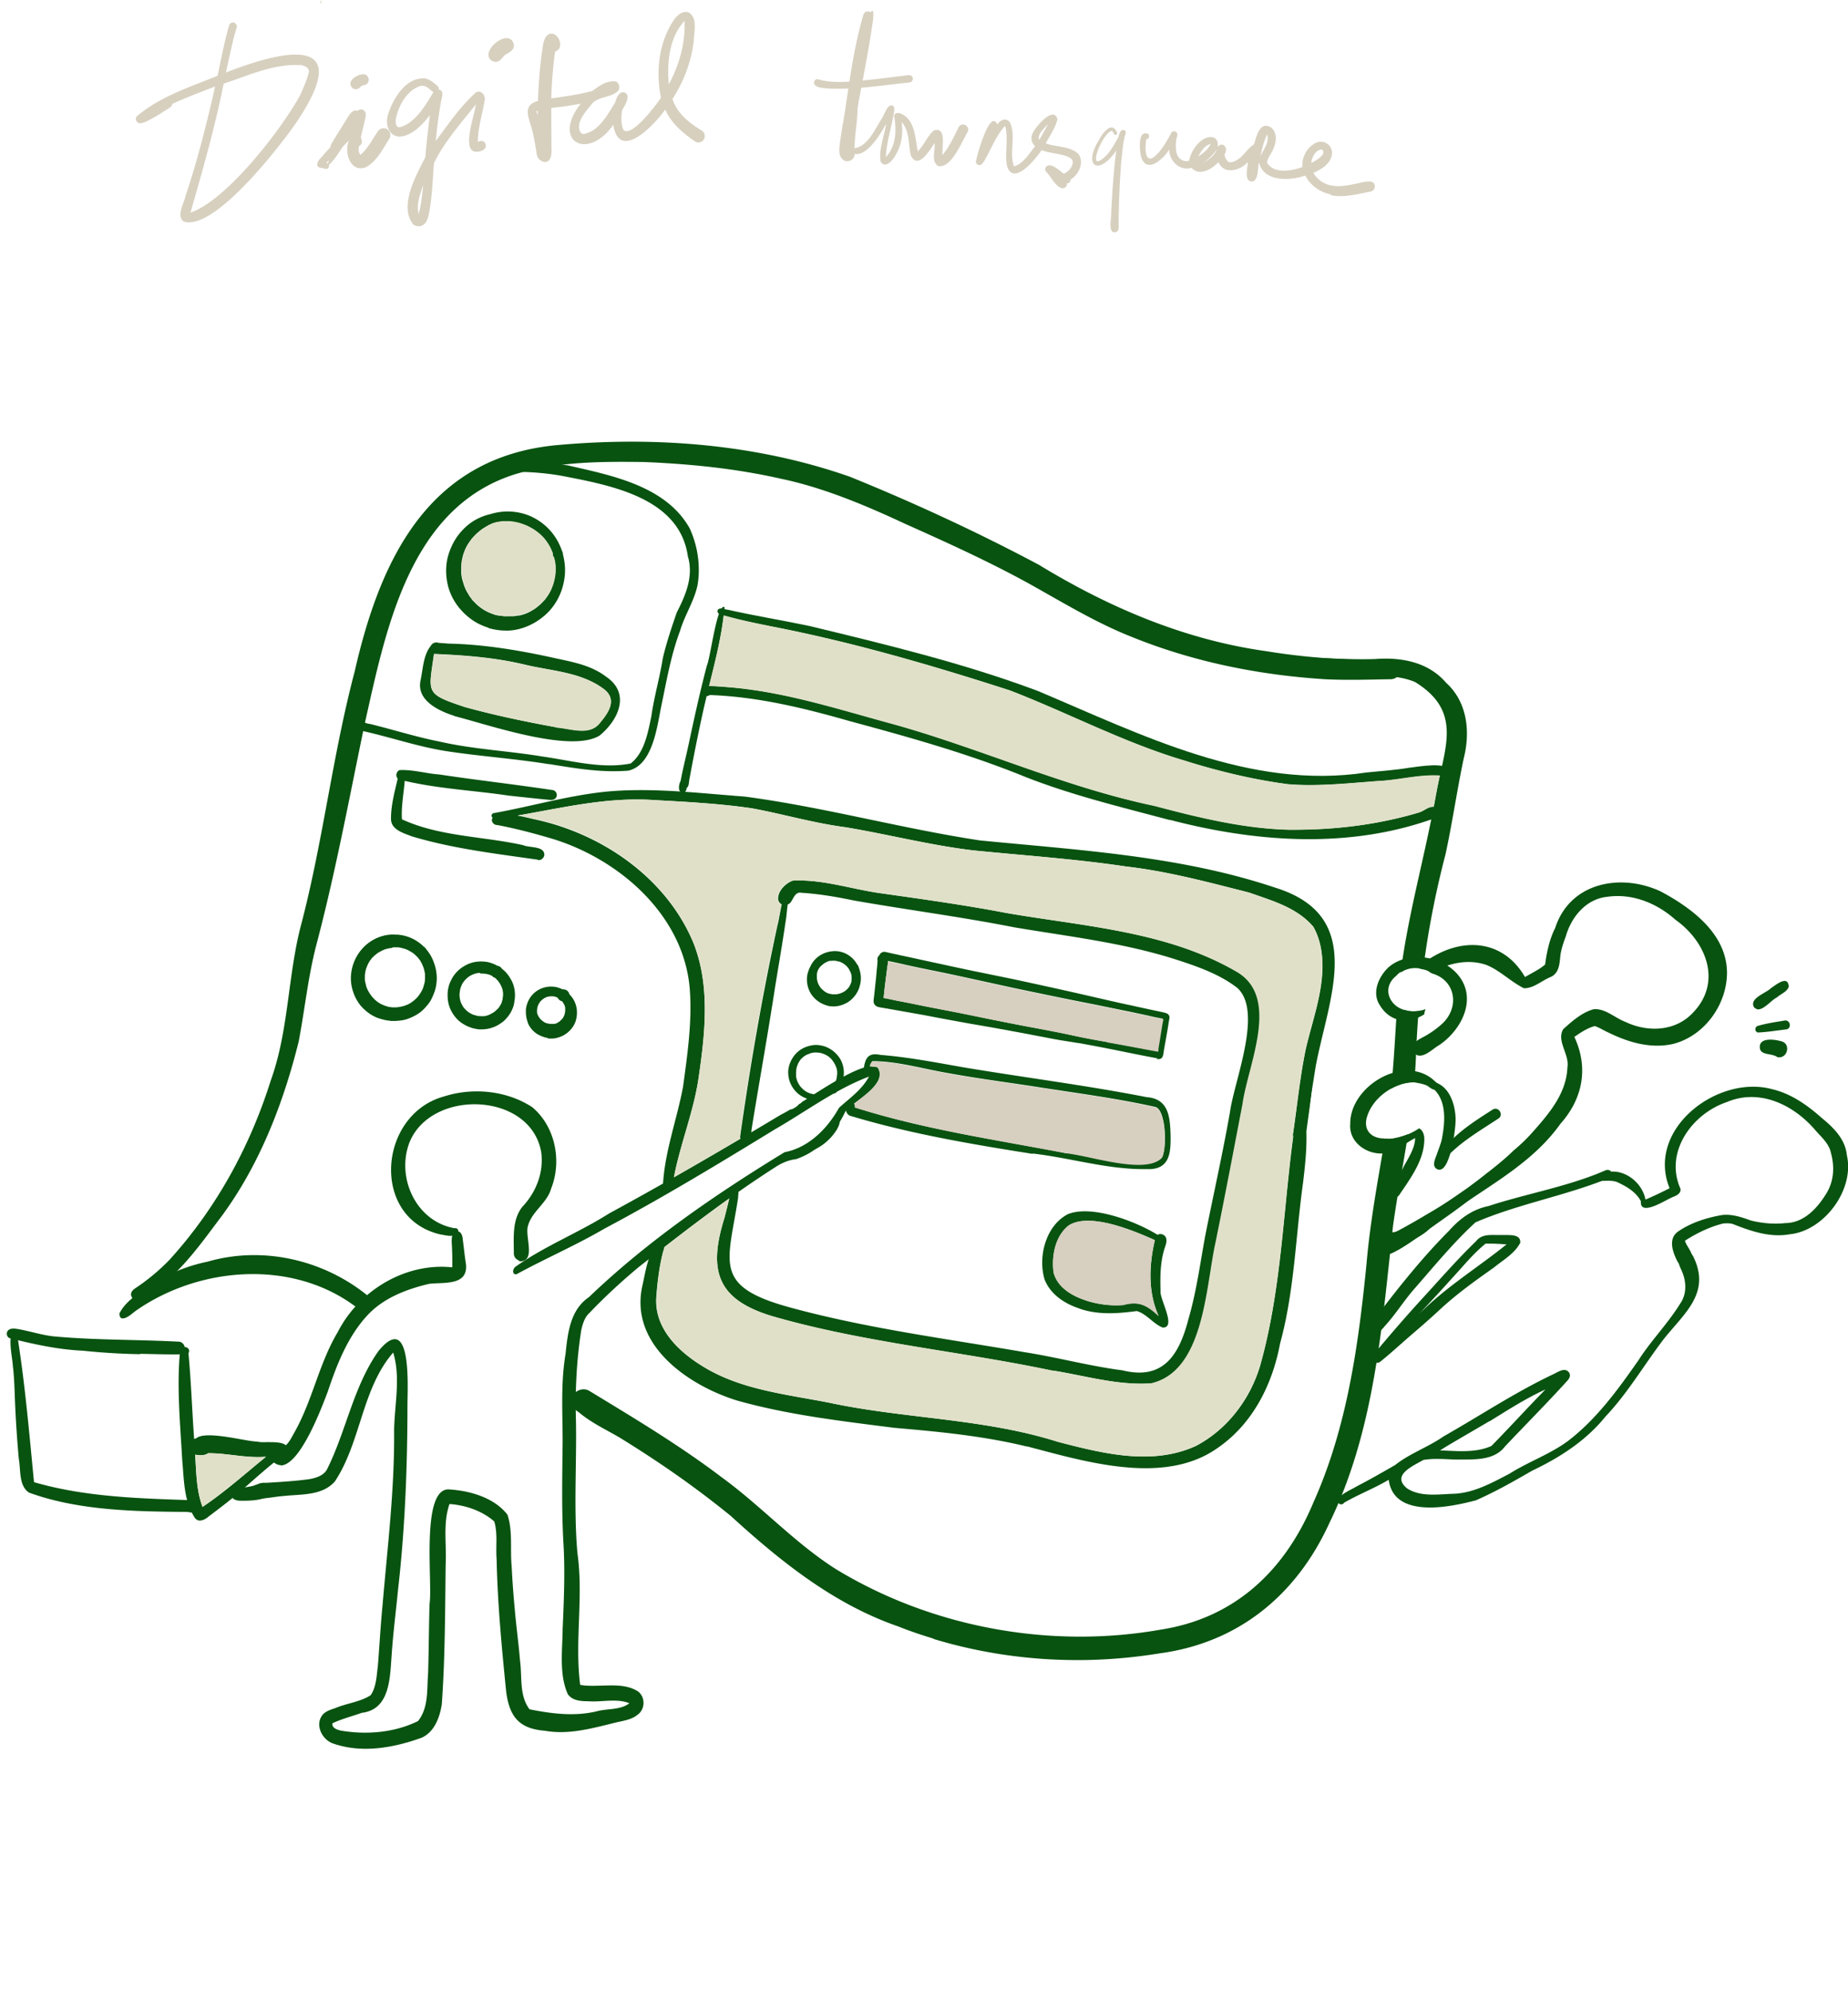
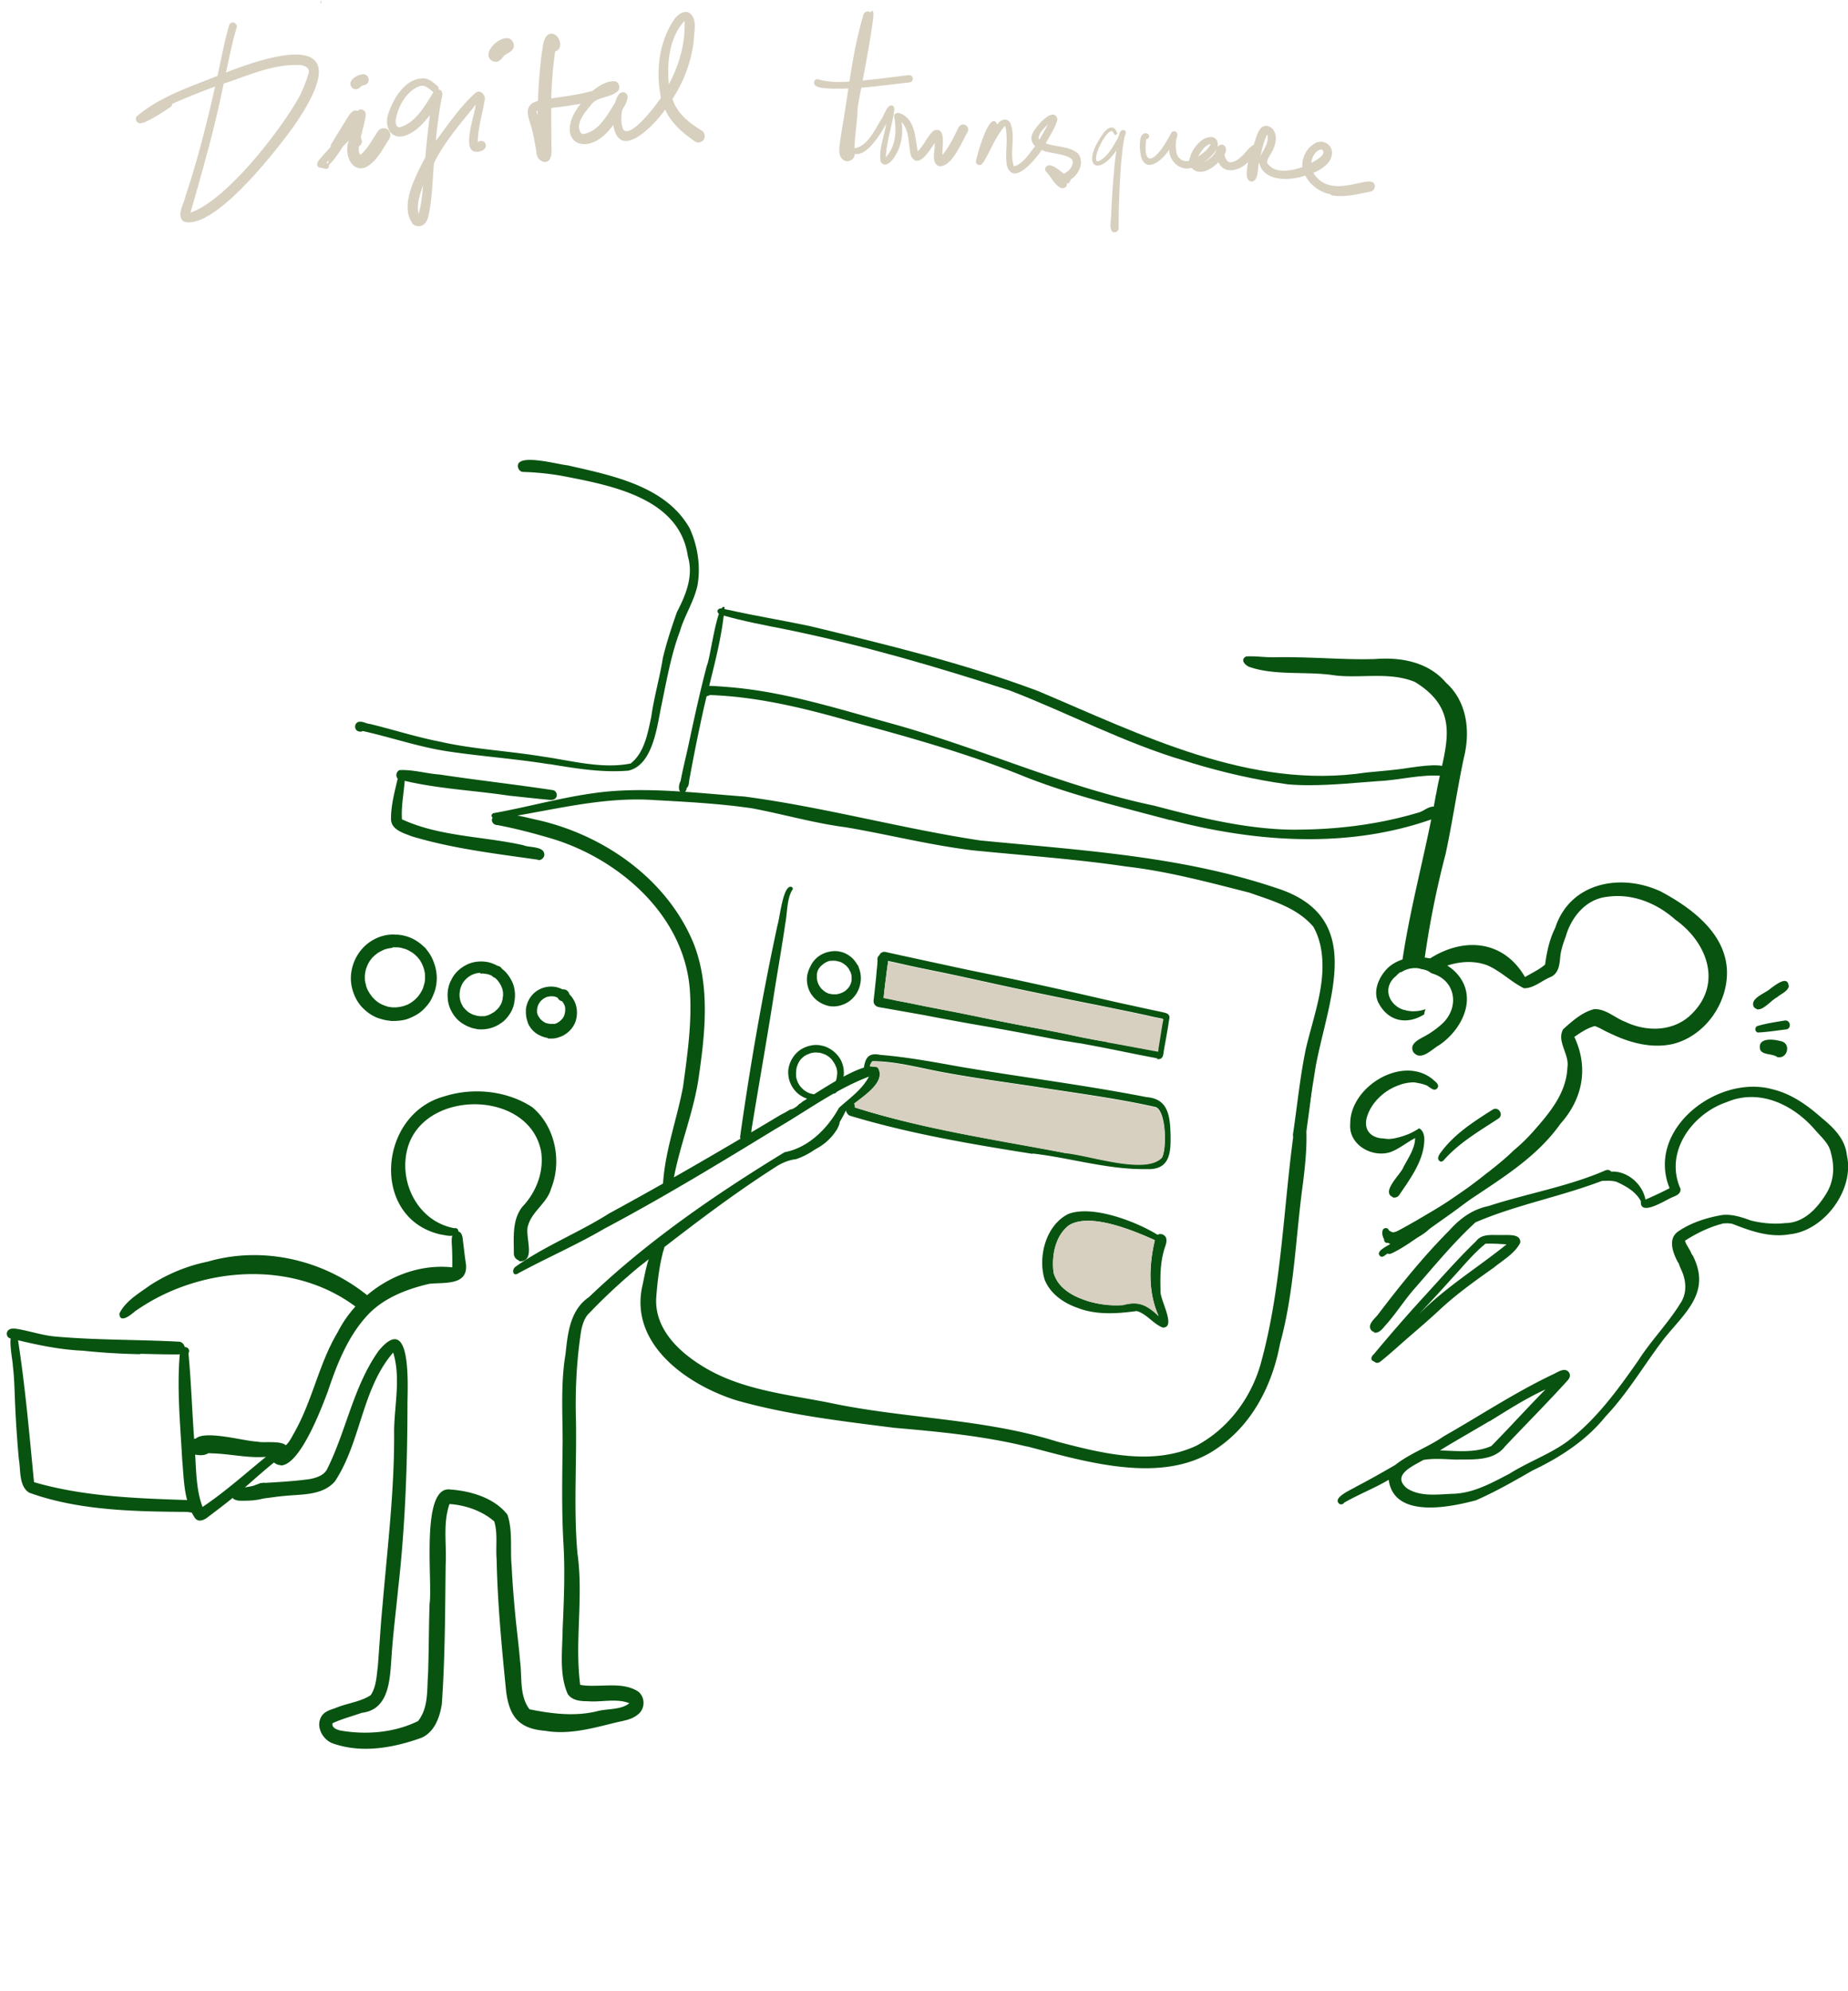
<svg xmlns="http://www.w3.org/2000/svg" width="272" height="293" fill="none">
  <g clip-path="url(#a)">
    <path fill="#085310" d="M76.41 185.504a1.126 1.126 0 0 1-.484-.297c-.216-.216-.296-.486-.296-.783 0-2.297-.27-4.891 1.237-6.81 2.045-2.161 3.175-5.053 2.798-8.025-1.533-8.971-16.357-9.43-19.451-1.324-1.883 5.188 1.103 11.511 6.699 12.484.457-.135.753.513.377.783-.673.595-1.669.244-2.449.135-10.358-2.377-9.2-17.671.538-20.319 4.224-1.351 9.228-.865 12.968 1.594 3.39 2.837 4.385 7.944 2.77 11.97-.59 2.135-2.797 3.324-3.389 5.431-.538 1.46 1.157 5.107-1.05 5.269-.107 0-.188 0-.295-.054l.027-.054z" />
    <path fill="#085310" d="M49.56 256.758a20.618 20.618 0 0 1-.7-.243c-1.453-.622-2.422-2.513-1.534-3.945.43-.703 1.265-.946 1.991-1.189 1.695-.73 3.74-.919 5.246-1.918.834-1.243.861-2.838 1.05-4.27.242-3.026.403-6.025.699-9.052.726-8.538 1.776-17.05 1.695-25.642.054-3.783.995-7.755-.135-11.457-4.627 5.323-4.735 13.159-8.582 18.968-1.856 2.108-4.896 1.865-7.452 2.135-1.103.081-2.18.297-3.255.378-1.373 0-1.48-2.107-.108-2.269 2.314-.136 4.896-.271 7.156-.595.942-.189 2.072-.54 2.53-1.486 2.824-5.674 3.846-12.132 7.56-17.374 4.869-5.891 4.277 4.998 4.25 7.809 0 9.052-.35 18.266-1.372 27.21-.323 3.323-.753 6.62-.969 9.943-.242 3.243-.269 7.809-4.358 8.295-1.453.514-2.96.892-4.332 1.541-.161.675.7.972 1.238 1.081 3.793.648 7.91.297 11.353-1.406 1.588-1.999 1.292-4.701 1.48-7.079.108-3.405.108-6.809.215-10.187.485-3.107-1.399-17.455 3.067-16.807 3.04.216 6.484 1.243 8.394 3.702.807 2.378.377 5.053.619 7.539.108 2.324.296 4.647.511 6.944.215 2.351.538 4.702.727 7.053.322 2.35-.135 5.107 1.398 7.106 3.256.649 6.592 1.081 9.874.297 1.56-.432 3.525-.162 4.816-1.189-1.184-.486-2.556-.405-3.901-.324-.753.054-1.534.081-2.26.027-1.05 0-2.26-.108-2.906-1.054-1.291-2.918-.78-6.404-.753-9.538.188-4.269.377-8.566.108-12.835-.27-4.918-.162-9.808-.108-14.726 0-4.323-.296-8.674.43-12.97.323-3.08.673-6.458 3.444-8.349 8.636-8.269 18.644-15.132 28.787-21.32 3.551-.675 6.322-3.485 8.017-6.539 1.588-1.432 3.39-2.675 4.412-4.593-4.977 1.891-9.227 5.107-13.828 7.755-8.259 5.052-16.546 10.078-25.101 14.618-4.116 2.405-8.475 4.296-12.672 6.566-.807.567-1.049-.514-.403-.973 4.304-3.053 9.308-4.999 13.774-7.836 8.556-4.647 16.95-9.538 25.29-14.537.35-.162.807-.432 1.372-.757a.81.81 0 0 0 .43-.135c.323-.162.619-.378.861-.648a2.27 2.27 0 0 0 .269-.162c.081-.054.135-.135.216-.189 3.201-2.054 7.613-4.945 9.927-5.215.323.027.673.081.995.108a.484.484 0 0 1 .189.135c1.426 2.432-3.363 4.809-4.735 6.296-.404.837-.861 1.675-1.399 2.431-.646.271-1.238.838-1.507 1.405a1.26 1.26 0 0 0-.161.622c-1.211 1.189-2.637 2.135-4.278 2.675-1.184.135-2.26.648-3.175 1.27-6.914 4.431-13.478 9.538-19.935 14.591-2.502 2.081-5.058 4.432-7.264 6.755-.727.649-.996 1.622-1.21 2.513-.7 4.459-.916 8.971-.781 13.457.108 6.458-.35 12.97.215 19.4.915 6.431-.43 12.97.404 19.374 1.022.189 2.125.135 3.228.108 1.856-.054 3.74-.135 5.3.865 1.076.838 1.05 2.567-.027 3.378-.914.783-2.125.918-3.255 1.189-3.417.837-6.887 1.837-10.412 1.216-3.82-.298-5.246-2.054-5.73-5.783-.646-6.431-1.265-12.916-1.4-19.374-.16-1.972.19-3.837-.349-5.647-1.776-1.567-4.25-2.405-6.591-2.567-.996 2.864-.404 5.944-.565 8.917-.081 6.836-.081 13.726-.565 20.536-.296 1.918-1.076 4.107-2.987 4.944-2.61.946-5.434 1.622-8.232 1.622-1.453 0-2.906-.19-4.305-.622l.054.027z" />
    <path fill="#085310" d="M41.3 215.605s-.268 0-.376-.054a2.066 2.066 0 0 1-.727-.432c-.618-1.297 1.05-1.73 1.776-2.351.592-.459 1.023-1.378 1.345-1.945 2.718-4.81 3.605-10.133 6.403-14.808 3.121-6.107 9.955-10.241 16.842-9.511.027-1.243 0-2.459-.08-3.702 0-.567 0-1.405.672-1.567.726-.162.942.675.968 1.243.162 1.189.27 2.378.458 3.539.35 3.27-3.31 2.649-5.435 2.919-3.309.783-6.645 2.053-9.012 4.566-2.96 3.162-4.574 7.35-5.892 11.295-.754 1.972-4.009 10.862-6.941 10.862v-.054zm-20.69-16.32a97.206 97.206 0 0 1-8.421-.514c-3.686-.162-7.264-.972-10.761-1.837-.43-.162-.565-.757-.27-1.108.323-.378.861-.324 1.292-.27 1.883.297 3.901 1 5.784 1.135 6.053.54 12.107.432 18.16.756.458.054.807.514.807.946 0 .54-.457.919-.968.919h-.888c-1.587 0-3.148-.054-4.708-.081l-.027.054z" />
    <path fill="#085310" d="M29.166 223.739a1.027 1.027 0 0 1-.457-.324c-1.668-2.486-1.614-5.621-1.883-8.485-.297-5.35-.835-10.808-.323-16.131.188-.973 1.721-.595 1.237.351.404 4.323.538 8.647.861 12.97.296-1.351 3.551-.892 6.188-.432 1.345.243 2.529.459 3.094.459.35.108.888.081 1.506.081 1.507 0 3.31 0 2.88 1.486-.162.351-.512.595-.916.703-1.99 1.513-3.766 3.134-5.622 4.755-1.615 1.432-3.337 2.729-5.058 4.026-.35.298-.807.568-1.238.568-.08 0-.188 0-.269-.027zm.646-1.973c3.309-2.215 6.268-4.89 9.335-7.376-2.717.216-5.327-.46-8.017-.514-.86-.081-2.045.162-2.475-.783.242 2.891.134 5.971 1.157 8.673z" />
    <path fill="#085310" d="M28.305 213.957s-.188-.054-.295-.108c-.458-.324-.62-.919-.323-1.405a.94.94 0 0 1 .51-.406c.404-.567 1.239-.297 1.777-.162.699.054 1.237.73 1.049 1.432-.215.649-.834.838-1.48.838-.43 0-.86-.081-1.21-.189h-.027zm-.725 8.539c-7.157-.054-14.636-.162-21.524-2.243-.592-.189-1.184-.378-1.775-.594-1.534-1-1.211-3.297-1.507-4.918a173.351 173.351 0 0 1-.592-9.133c-.054-1.567-.107-3.107-.296-4.648 0-.891-1.103-5.62.646-4.809a.26.26 0 0 1 .188.243c0 .108-.054.189-.161.216 1.13 7.106 1.749 14.321 2.448 21.509 7.721 2.242 15.873 2.404 23.837 2.675.484.054.834.567.753 1.053-.108.595-.565.757-1.05.757-.322 0-.699-.054-.968-.108zm7.961-1.648c-.242 0-.538 0-.833-.109-.189-.054-.35-.135-.458-.297-.968-1.594 2.529-1.459 3.363-1.918.35-.108.565-.189.888-.27 1.318-.325 1.91 1.648.646 2.134-1.023.378-2.153.46-3.229.46h-.377zm-17.594-26.832c-.215-.054-.35-.27-.377-.703.888-1.837 2.852-2.972 4.466-4.134a24.589 24.589 0 0 1 8.529-3.512c8.286-2.405 17.46-.19 23.998 5.377 1.103.891-.162 2.702-1.372 1.918-9.417-7.782-23.73-6.782-33.334.027-.403.324-1.21 1.027-1.749 1.027h-.161z" />
-     <path fill="#085310" d="M19.858 191.26c-.403-.136-.672-.568-.538-1 .08-.27.296-.46.511-.622a30.36 30.36 0 0 0 5.166-4.296c6.86-7.566 11.81-16.645 14.85-26.318 2.718-7.512 2.476-15.645 4.574-23.319 3.175-12.267 4.547-24.643 7.775-36.856 3.82-16.807 11.03-31.75 30.079-33.371 14.366-1.27 29.163-.108 42.803 4.675 9.416 3.81 18.913 8.214 27.845 12.97 10.278 6.268 21.443 11.024 33.415 12.7 6.241 1.026 12.16 1.35 18.429 1.35.753 0 1.372.676 1.345 1.433 0 .783-.673 1.35-1.426 1.35-3.228.055-6.457.163-9.685 0-9.793-.621-19.559-2.594-28.653-6.322-5.219-2.081-10.089-5.08-14.958-7.782-5.946-3.27-12.107-6.053-18.268-8.81-5.784-2.701-11.972-5.295-18.186-6.592-6.673-1.513-13.452-2.189-20.205-2.459-6.43-.081-12.699-.054-18.86 1.783-15.63 4.864-19.074 22.86-22.222 36.884-2.26 10.862-4.278 21.805-7.13 32.56-1.183 4.62-1.667 9.376-2.555 14.05-2.26 9.106-5.758 18.131-11.353 25.724-2.825 3.729-5.516 7.647-9.282 10.457-1.05.676-2.045 1.702-3.31 1.811h-.161zm117.514 49.88c-1.749-.54-3.47-1.108-5.138-1.783-9.497-3.27-17.326-9.566-24.671-16.267-5.273-4.296-10.654-8.025-16.411-11.565-2.045-1.189-4.197-2.188-6-3.729-.888-.486-1.318-1.648-.753-2.54.511-.783 1.614-1.053 2.394-.54 6.619 4.026 13.264 7.998 19.452 12.7 5.838 4.242 10.761 9.7 16.895 13.564 14.151 8.566 31.531 11.7 47.727 8.836 10.923-1.702 18.295-8.728 22.465-18.752 4.95-11.025 6.618-23.157 7.802-35.1.538-6.188 1.668-12.295 2.717-18.401.161 0 .323.027.511.027.538 0 1.049-.109 1.561-.244.457-.108.887-.27 1.318-.432-.7 4.486-1.587 8.971-2.206 13.483-1.641 14.835-2.718 30.102-9.363 43.72-4.815 10.565-13.344 17.617-24.939 19.185-4.009.648-8.071.999-12.107.999-7.183 0-14.34-1.026-21.2-3.107l-.054-.054zm68.281-92.195c0-.243 0-.513.027-.757.269.19.592.352.942.433h.054c.188.054.403.108.592.162.349.054.672.081 1.022.054h-.135.162c.161 0 .323-.027.484-.054a152.002 152.002 0 0 0-.403 6.998 75.571 75.571 0 0 1-.243 3.486c-.322-.027-.645 0-.968.054a6.243 6.243 0 0 0-.969.216c-.322.108-.618.243-.914.378-.189.082-.35.19-.538.298.376-3.756.565-7.431.807-11.268h.08z" />
    <path fill="#085310" d="M211.384 116.844c1.13-6.62 4.063-12.078-3.12-16.482-2.341-.973-4.87-.919-7.399-.865-1.614.027-3.228.081-4.789-.162-3.874-.54-8.367.081-12.026-1.135-.699-.189-1.614-1.08-.645-1.594.78-.054 1.56 0 2.34.054.754.054 1.534.081 2.287.054 2.26-.027 4.493.054 6.753.135 2.529.108 5.085.216 7.614.135 3.847-.297 7.829.433 10.438 3.486 3.121 2.81 3.605 7.187 2.61 11.105-.996 4.702-1.668 9.458-2.69 14.159a134.687 134.687 0 0 0-3.283 16.888h-.107a3.765 3.765 0 0 0-2.61.162c-.215.108-.404.216-.592.325 1.13-8.836 3.659-17.429 5.193-26.211l.026-.054z" />
    <path fill="#085310" d="M209.179 180.748c-.377-.108-.673-.513-.646-.891a.56.56 0 0 0 .134-.081 9.06 9.06 0 0 0 .861-.514 18.62 18.62 0 0 0 1.749-1.243l.054-.027c.027 0 .081-.054.108-.081a155.606 155.606 0 0 0 4.385-2.972c-.027 0-.081.054-.108.081a73.158 73.158 0 0 0 3.229-2.459c-.027.027-.081.054-.108.081.081-.054.135-.108.215-.162l-.054.054c1.265-1 2.556-2.026 3.713-3.161l.054-.054a25.139 25.139 0 0 0 2.852-2.756c2.448-2.757 4.95-5.702 5.085-9.512.322-1.891-1.642-3.837-.619-5.593 1.318-1.189 2.771-2.486 4.52-2.945 1.721-.108 3.093 1.297 4.627 1.864 3.255 1.567 7.345 1.432 9.927-1.324 4.359-4.485 2.018-10.457-2.555-13.699-2.745-2.459-6.377-3.918-10.062-3.378-3.094.324-5.274 2.972-6.081 5.837-.349.918-.699 1.945-.807 2.918-.107 1.135-.188 2.459-1.372 3.026-1.318.513-2.529 1.702-3.982 1.675-1.91-.945-3.497-2.594-5.461-3.404-2.69-.973-5.757-.297-8.206 1.162a2.152 2.152 0 0 0-.403-.271c-.242-.135-.538-.216-.807-.27a4.713 4.713 0 0 0-.592-.135c.457-.54.942-1 1.157-1.135 5.058-3.512 11.192-3.242 14.474 2.405.995-.594 2.071-1.081 2.959-1.837.242-1.838.646-3.729 1.48-5.377 2.179-6.729 9.631-8.107 15.496-5.405 4.52 2.405 9.632 6.161 9.793 11.754.108 4.81-3.309 9.593-8.017 10.728-3.228.702-6.484-.244-9.389-1.676-.7-.297-1.319-.729-2.045-.972-1.13.297-2.072.945-3.013 1.594 2.125 4.539 1.237 9.106-2.045 12.781-3.793 5.35-9.497 8.511-14.77 12.159-1.829.973-3.363 2.756-5.327 3.324h-.134c-.081 0-.162 0-.242-.027l-.027-.082z" />
    <path fill="#085310" d="M205.007 176.155s-.081-.027-.134-.054c-1.507-.837 1.345-3.35 1.695-4.35.699-1.324 1.694-2.729 1.721-4.269-1.264.648-2.34 1.594-3.685 2.08-2.718.838-6.161-1.135-5.865-4.215-.027-5.404 7.613-10.106 12.079-6.566.377.378 1.184.811.7 1.405-.377.351-.727.081-1.103-.162-.189-.135-.377-.297-.592-.351a5.602 5.602 0 0 0-1.157-.298l-.404-.081c-.349-.027-.672 0-1.022.054a6.21 6.21 0 0 0-.968.217c-.135.054-.243.081-.377.135-2.26.783-4.224 2.729-4.762 4.917-.404 1.838.834 2.892 2.502 2.919.215.054.457.054.673.081.538 0 1.049-.108 1.56-.243a11.114 11.114 0 0 0 1.587-.541 9.854 9.854 0 0 0 1.292-.702.58.58 0 0 1 .134-.081c.404.216.673.648.754 1.351.107 3.161-1.991 5.944-3.686 8.457a.859.859 0 0 1-.727.378c-.08 0-.161 0-.242-.027l.027-.054z" />
-     <path fill="#085310" d="M211.68 172.129s-.188-.081-.296-.162c-.565-.432-.215-1.27 0-1.837.269-.757.565-1.514.78-2.243.538-2.567.888-6.053-1.399-7.836a.39.39 0 0 1-.134-.487c.081-.216.376-.351.646-.27 2.044.676 2.851 3.108 2.959 5.107.134 1.108-.7 7.728-2.341 7.728-.054 0-.134 0-.188-.027l-.027.027z" />
    <path fill="#085310" d="M211.976 170.913s-.215-.135-.269-.27c-.161-.541.431-1.108.673-1.459 1.964-2.486 4.681-4.216 7.318-5.891.86-.54 1.694.784.834 1.324-2.879 1.892-5.758 3.54-8.045 6.134a.518.518 0 0 1-.403.189h-.135l.027-.027zm-7.183 12.214c-.35-.109-.7-.325-.996-.649-.269-.378-.43-.919-.296-1.378.081-.459.781-.513.915-.054.242.189.484.324.78.297h-.107c.511-.081 1.022-.27 1.48-.486a.659.659 0 0 0 .43-.162l.484-.325c.215-.108.404-.243.619-.351h.081c.054 0 .08-.027.134-.054.108-.054.215-.135.323-.189.296-.162.592-.324.861-.513.054-.027.081-.055.135-.082a.923.923 0 0 1 .78.217c.941 1.026-.619 1.999-1.399 2.486-.996.54-2.341 1.351-3.552 1.351-.242 0-.457-.027-.672-.108zm3.9-27.805a1.595 1.595 0 0 1-.645-.459c-.727-1.243.834-1.919 1.721-2.405a13.712 13.712 0 0 0 2.422-1.73c2.69-2.404 2.125-6.485-1.453-7.484a2.587 2.587 0 0 0-.538-.406 2.586 2.586 0 0 0-.807-.27c-.834-.27-1.803-.189-2.583.135 0 0 .054 0 .054-.027-.027 0-.054 0-.081.027h-.027a3.549 3.549 0 0 0-1.264.919c-.054.027-.081.081-.135.108-.592.513-.995 1.216-1.022 2.027 0 .837.376 1.567.968 2.107.081.081.189.162.296.243a3.15 3.15 0 0 0 1.05.514h.053c.189.054.404.108.592.135.323.054.646.081.996.054h.053a5.535 5.535 0 0 0 1.48-.297c-.081.216-.161.432-.188.675v.081c-2.448 1.541-5.3 1.189-6.807-1.81-.78-1.783.215-3.837 1.507-5.08 3.282-2.891 9.524-1.486 11.192 2.621 1.318 3.324-.996 6.998-3.713 8.809-.78.432-1.856 1.54-2.825 1.54-.107 0-.215 0-.323-.054l.027.027zm-6.429 40.72s-.242-.108-.349-.189c-.808-.837.376-1.729.887-2.378 3.283-4.323 6.672-8.538 10.493-12.375 1.614-1.81 3.443-3.134 5.811-3.621 5.704-1.864 11.757-2.864 17.245-5.269 1.076-.324 1.265 1.243.135 1.297-6.296 2.513-13.102 3.702-19.317 6.377-3.229 2.972-6 6.35-8.878 9.646-1.615 1.811-2.852 3.864-4.493 5.648-.323.405-.807.945-1.318.945-.081 0-.135 0-.216-.027v-.054z" />
    <path fill="#085310" d="M202.506 200.528s-.215-.109-.296-.19c-.565-.162-.377-.756 0-1.053 2.502-3 5.058-5.945 7.695-8.809 2.421-2.648 4.761-5.323 7.344-7.809.727-.973 1.91-.946 3.013-.919h1.346c.995 0 2.233 0 2.152 1.135-.807 1.594-2.529 2.54-3.874 3.648-2.798 1.972-5.596 3.972-8.098 6.323-1.426 1.324-2.906 2.594-4.412 3.891-1.399 1.216-2.771 2.486-4.224 3.647a.726.726 0 0 1-.458.163c-.08 0-.134 0-.188-.027zm16.115-17.483c-1.829 1.486-3.282 3.324-4.869 5.026a235.718 235.718 0 0 1-4.251 4.621c-.188.216-.404.432-.592.648 3.874-3.918 8.582-6.782 12.833-10.214-.78-.054-1.587-.108-2.341-.108h-.753l-.027.027zm-14.178 34.695c-2.125 1.27-4.466 2.162-6.618 3.405a.474.474 0 0 1-.565.216h-.054c-1.318-.919 1.776-2.162 2.422-2.594 1.937-1 3.82-2.081 5.703-3.162 2.179-1.729 4.843-2.621 7.13-4.215 5.38-3.053 10.573-6.512 16.169-9.16.699-.324 1.722-1.081 2.313-.243.27.405.081.838-.215 1.162-2.986 3.296-6.134 6.458-9.201 9.7-1.695 2.216-4.735 1.892-7.237 1.946-1.587-.054-3.201-.216-4.789.054-1.533.892-4.789 2.243-2.394 4.188 2.045 1.324 4.708.838 6.995.784 2.932-.162 5.515-1.622 8.071-2.946 2.771-1.756 6.026-2.891 8.636-4.836 4.197-3.216 7.345-7.566 10.331-11.835 1.883-2.946 4.358-5.432 6.188-8.404.914-1.324.888-3.026.323-4.485-.377-.946-1.265-2.351 0-3 .592-.27 1.264 0 1.56.568 2.663 5.404-1.291 8.349-4.358 12.213-2.879 3.783-5.273 7.917-8.556 11.376-2.851 3.54-6.726 6.026-10.761 7.944-2.717 1.567-5.462 3.134-8.313 4.377-1.749.46-4.332 1.054-6.726 1.054-3.013 0-5.731-.918-6.107-4.161l.053.054zm14.771-8.592c-1.83 1.08-3.659 2.134-5.489 3.215a61.06 61.06 0 0 0-1.775 1.081c2.528.081 5.192.405 7.559-.649 2.691-2.729 5.274-5.593 7.964-8.322-2.906 1.324-5.488 2.999-8.206 4.675h-.053z" />
    <path fill="#085310" d="M247.516 186.153c-.269-.081-.512-.27-.673-.622-.673-1.351-1.345-3.296.188-4.323 1.884-1.297 4.224-2.026 6.457-2.405 1.453-.162 2.879.325 4.224.811 1.641.405 3.39.567 5.031.378 2.664 0 4.627-2.053 5.946-4.161 1.264-1.918 1.372-4.107.78-6.242-.269-1.297-1.453-2.324-2.233-3.215-3.202-3.783-8.259-6.242-13.075-4.188-5.139 1.729-9.228 7.403-6.807 12.78.054.892-.941 1.054-1.533 1.378-.942.433-4.493 2.675-4.305.433-.753-1.432-2.233-2.243-3.605-2.864-.565-.163-1.157-.163-1.749-.136h-.968c-.404-.405.215-.945.619-1.026 2.717-1.216 5.865 1.026 6.376 3.783a53.625 53.625 0 0 0 3.551-1.676c-3.524-8.673 7.076-16.78 15.12-14.564 2.771.649 5.165 2.351 7.264 4.215 1.775 1.459 3.47 3.108 3.712 5.513 1.157 5.052-3.336 11.105-8.42 11.618-2.906.514-5.704-.459-8.367-1.513-.458-.135-.996-.108-1.399-.081-1.991.487-3.928 1.432-5.65 2.54.215.73.807 1.324 1.022 2.081.296.864-.457 1.54-1.21 1.54-.108 0-.243 0-.35-.054h.054zm11.057-37.667a.895.895 0 0 1-.43-.297c-.673-1.297 1.776-2.027 2.502-2.757.726-.486 2.556-2.026 2.637-.216-.269.757-1.184 1.054-1.749 1.568-.753.351-1.856 1.756-2.744 1.756-.081 0-.162 0-.242-.027l.026-.027zm-.189 3.134c-.081-.27.081-.594.35-.648 1.291-.378 2.61-.568 3.928-.784.834-.162 1.103 1.135.269 1.297-1.399.162-2.825.406-4.224.46a.546.546 0 0 1-.323-.325zm3.149 3.891c-.323-.189-.699-.27-1.103-.351a4.195 4.195 0 0 1-.619-.135c-.349-.108-.645-.27-.753-.621-.376-1.757 1.964-1.487 3.04-1.189.834.162 1.076.891.888 1.513-.134.459-.538.864-1.076.864-.108 0-.242 0-.377-.054v-.027zm-204.092-5.296c-.484-.027-.942-.135-1.399-.27-.107-.027-.242-.081-.35-.108-.995-.351-1.856-1-2.555-1.783-.646-.757-1.077-1.676-1.319-2.648-.484-1.973.081-4.108 1.372-5.648 1.265-1.513 3.202-2.351 5.031-2.216h.243a6.098 6.098 0 0 1 2.367.649 6.422 6.422 0 0 1 1.56 1.135.714.714 0 0 1 .162.135c.08.081.161.162.215.27a6.07 6.07 0 0 1 1.103 1.946c.323.864.458 1.81.404 2.621a6.382 6.382 0 0 1-.243 1.432c-.16.486-.35.946-.591 1.405-.242.459-.592.865-.942 1.243a5.305 5.305 0 0 1-1.13.919 7.885 7.885 0 0 1-1.533.702c-.538.162-1.077.216-1.642.243h-.726l-.027-.027zm.323-10.727a8.012 8.012 0 0 0-.592.081c-.161.054-.35.081-.511.135-.188.081-.377.162-.538.243-.161.081-.323.189-.484.271-.162.108-.296.243-.458.351-.134.108-.242.243-.376.351-.135.162-.242.324-.377.486-.108.19-.242.406-.323.595-.08.189-.134.351-.215.54-.054.162-.08.352-.135.514 0 .189-.053.351-.053.54v.459c0 .19.026.379.08.568.054.189.081.378.135.567.08.19.134.379.242.568.108.189.215.378.323.54.107.135.215.297.323.433.161.162.296.324.457.459.161.135.296.243.457.351.162.108.35.216.538.297.189.081.377.163.565.217.162.054.323.108.485.135.161 0 .322.054.484.054h.457c.242 0 .458-.054.7-.081.188-.054.35-.081.538-.135.161-.055.35-.136.511-.19a4.28 4.28 0 0 0 .592-.351c.188-.135.377-.27.511-.405.135-.135.27-.243.377-.378a6.44 6.44 0 0 0 .376-.514c.108-.162.189-.324.296-.513a2.89 2.89 0 0 0 .189-.514l.161-.567c.027-.189.054-.378.054-.486v-.703c0-.135-.027-.243-.054-.378-.054-.216-.08-.406-.161-.622-.081-.216-.162-.405-.242-.594-.081-.135-.162-.297-.243-.433-.107-.162-.242-.324-.35-.459-.134-.162-.268-.27-.35-.351l-.08-.081a3.656 3.656 0 0 0-.511-.379c-.161-.081-.323-.189-.484-.27a3.197 3.197 0 0 0-.538-.216c-.189-.054-.404-.108-.592-.162-.189-.027-.35-.054-.538-.054h-.646v.081zm12.243 11.916c-.216-.054-.431-.081-.646-.162-.135-.054-.296-.108-.43-.162a6.226 6.226 0 0 1-1.023-.567c-.619-.433-1.103-1.027-1.453-1.676a4.716 4.716 0 0 1-.565-2.08c-.027-.514 0-1.027.135-1.514.08-.378.242-.756.376-.999.458-.973 1.238-1.73 2.18-2.216.887-.486 1.964-.621 2.959-.486.592.081 1.157.297 1.695.594.108 0 .215.054.323.108a.78.78 0 0 1 .296.297c.242.19.484.406.672.622.35.405.62.838.861 1.324.43.946.511 2.026.296 3.053v.054c-.08.487-.269.946-.484 1.351a5.574 5.574 0 0 1-.915 1.189c-.242.243-.538.433-.834.622-.054.027-.108.081-.188.108-.7.405-1.56.621-2.395.621-.296 0-.565 0-.834-.081h-.026zm.672-8.241c-.161 0-.296.027-.457.054-.135.027-.27.054-.404.108a3.27 3.27 0 0 0-.457.189c-.108.054-.215.135-.323.189-.108.081-.188.135-.27.216a2.923 2.923 0 0 0-.403.406c-.08.081-.134.189-.215.27-.054.108-.134.216-.188.351l-.162.406c-.053.162-.08.297-.107.459 0 .135-.027.243-.054.378v.297c0 .163.027.325.054.487 0 .108.054.216.08.351.054.162.108.324.189.459.08.163.161.298.188.352.08.135.188.243.296.351.08.108.188.189.27.27.107.108.241.189.349.27.108.054.188.108.296.163.134.081.296.135.457.189.135.027.242.054.377.108.188.027.377.054.511.054h.538c.08 0 .135 0 .188-.027.135-.027.27-.054.377-.108a2.08 2.08 0 0 0 .43-.189c.108-.055.216-.136.35-.19.108-.081.189-.135.296-.216.135-.135.27-.243.404-.378.107-.135.215-.27.296-.405.053-.108.134-.217.188-.325.027-.081.08-.189.108-.27v-.027c.026-.135.08-.27.107-.405 0-.162.027-.324.054-.46v-.378c0-.135-.027-.27-.054-.405a1.995 1.995 0 0 0-.107-.378c-.054-.108-.081-.217-.135-.325-.08-.135-.134-.27-.215-.378-.108-.135-.189-.297-.323-.432a76.139 76.139 0 0 1-.296-.298s-.054-.027-.054-.054a.766.766 0 0 1-.376-.216l-.054-.054c-.027 0-.054-.027-.08-.054l-.404-.162c-.108-.027-.243-.054-.35-.081-.135 0-.27-.027-.404-.054h-.511v-.108zm9.927 9.565c-.188 0-.377-.054-.538-.108a5.08 5.08 0 0 1-.969-.432 3.53 3.53 0 0 1-1.103-1.081 2.437 2.437 0 0 1-.323-.649s0-.054-.027-.081c0-.027 0-.054-.026-.081-.027-.108-.054-.189-.081-.297-.08-.27-.108-.568-.135-.865v-.459c0-.378.108-.73.242-1.108a3.658 3.658 0 0 1 1.56-1.864 3.75 3.75 0 0 1 2.799-.406c.269.081.538.162.78.298.161 0 .35 0 .511.081a.946.946 0 0 1 .511.648c.216.216.404.432.538.676.296.432.458.945.538 1.459a4.24 4.24 0 0 1-.107 1.648c-.27 1.027-1.076 1.891-2.018 2.351a6.187 6.187 0 0 1-.753.27 3.137 3.137 0 0 1-.861.108c-.188 0-.377 0-.565-.027l.027-.081zm.242-6.08s-.188.027-.296.054a.375.375 0 0 0-.161.054l-.323.163c-.054.054-.135.081-.189.135-.08.081-.188.162-.269.243-.053.054-.107.108-.134.162l-.162.243c-.053.081-.08.189-.134.27 0 .081-.054.162-.08.244 0 .108-.028.216-.055.324v.432c0 .081.027.162.054.243a.96.96 0 0 0 .108.243c.027.055.054.136.108.19.053.081.107.135.134.216 0 0 .135.162.215.216.08.081.162.135.215.189.054.054.135.081.189.135l.323.162c.08 0 .134.027.215.054.107 0 .242.054.35.054h.699l.242-.081c.08-.027.162-.081.242-.135.054-.027.108-.081.189-.108.08-.081.161-.162.269-.243.08-.081.134-.162.215-.243.054-.081.108-.135.134-.216.027-.081.081-.163.108-.244.027-.081.054-.189.08-.27 0-.081.028-.189.055-.297v-.486a.97.97 0 0 0-.054-.271c0-.081-.054-.135-.08-.216-.055-.108-.109-.189-.162-.297-.054-.054-.081-.108-.135-.189v-.027c-.242-.027-.457-.189-.619-.405-.027-.054-.053-.082-.08-.136-.054-.027-.135-.054-.189-.081-.08 0-.161-.054-.242-.081-.08 0-.161-.027-.215-.027h-.511l-.054.027zm-1.668-20.13c-6.215-.892-12.51-1.621-18.537-3.432-.027 0-.054 0-.08-.027-1.238-.486-3.04-.972-3.014-2.594 0-2.08.592-4.134 1.05-6.16.053-.487.484-1.324 1.022-.757.027 2.243-.62 4.756-.458 7.025 5.57 2.567 11.972 2.486 17.864 3.81.296.135.727.189 1.157.243.942.136 1.937.271 1.937 1.189-.054.406-.403.757-.807.757h-.107l-.027-.054z" />
    <path fill="#085310" d="M81.172 117.736c-2.099-.189-4.197-.432-6.269-.648-5.407-.811-10.977-1.027-16.25-2.405-.484-.324-.376-1.108.135-1.351 1.964-.108 3.955.513 5.919.648 5.542.838 11.138 1.46 16.68 2.297.35.054.592.432.565.784-.027.378-.377.648-.727.648h-.08l.027.027zm109.739 50.043a.832.832 0 0 1-.592-.919c.619-4.161 1.023-8.377 1.884-12.511.914-3.918 2.394-7.917 2.448-11.943.027-2.135-.323-4.215-1.345-6.026-2.422-2.837-6.081-3.837-9.444-5.025-5.972-1.514-11.972-3.135-18.106-3.837-7.479-1.108-15.012-1.622-22.545-2.378-6.322-.757-12.51-2.351-18.779-3.405-4.6-.594-9.255-1.945-13.747-2.783-4.789-.702-9.605-.946-14.448-1.216-7.64-.513-14.877 1.513-22.33 2.648-.51 0-1.076.243-1.48-.135-.188-.216 0-.567.27-.594 5.757-1.027 11.38-2.729 17.218-3.216 6.538-.513 13.129.297 19.667.784 11.649 1.54 23.083 4.701 34.678 6.458 14.609 1.432 29.514 2.269 43.503 6.971 13.425 4.215 7.776 16.212 5.892 26.264-.538 3.378-1.076 6.728-1.56 10.106-.081.54-.484.784-.888.784-.108 0-.188 0-.269-.055l-.027.028z" />
-     <path fill="#085310" d="M98.335 175.074s-.135 0-.216-.027a.753.753 0 0 1-.538-.702c.27-4.945 2.072-9.647 2.96-14.456.619-4.567 1.291-9.16 1.022-13.754-.565-11.132-10.196-19.617-20.258-22.697-2.664-.784-5.381-1.513-8.125-2.027-.538.027-1.023-.621-.646-1.108.35-.432.995-.513 1.507-.513 1.533.027 3.04.405 4.52.757 9.954 2.08 19.478 8.592 23.486 18.185 2.583 6.458 1.695 13.753.7 20.427-.807 4.891-2.717 9.512-3.605 14.375-.081.595 0 1.513-.807 1.567v-.027zm52.812 37.802c-6.404-1.567-12.968-2.188-19.533-2.756-7.802-1-15.604-1.891-23.164-4.026-7.21-2.243-15.819-8.214-13.909-16.834.485-2.134.78-4.728 2.287-6.377a.692.692 0 0 1 .78.081c.404.433 0 1.027-.08 1.514-.538 2.161-.78 4.323-.942 6.539-.242 4.377 3.094 7.7 6.538 9.862 5.649 3.621 12.456 4.269 18.886 5.539 11.111 2.378 22.68 2.297 33.576 5.729 6.618 1.729 13.989 3.621 20.473.621 4.601-2.432 7.937-6.836 9.416-11.781 3.498-12.402 3.39-25.399 5.516-38.018.215-1.378.43-2.756.592-4.134a.794.794 0 0 1 .887-.703c.431.054.754.433.7.865-.161 2.513-.565 4.999-.888 7.512.081 2.513-.188 4.999-.484 7.485-1.103 7.917-1.265 15.969-3.39 23.724-1.13 6.052-4.036 11.835-9.201 15.375-3.094 2.188-6.753 2.972-10.6 2.972-5.946 0-12.268-1.865-17.46-3.216v.027zm-41.7-44.908c-.296-.081-.538-.325-.511-.703 1.479-10.457 3.282-20.86 5.515-31.182.323-.946.834-6.269 2.152-5.512.135.162.081.351-.054.486-.753 1.405-.645 3.135-.941 4.702-.458 3.134-.996 6.269-1.507 9.376-1.076 7.025-2.34 14.024-3.47 20.995-.054.433-.054.865-.135 1.297-.081.406-.404.595-.753.595-.081 0-.189 0-.269-.027l-.027-.027z" />
-     <path fill="#085310" d="M154.886 201.717c-13.613-2.865-27.603-4.108-40.974-7.944-.108-.027-.188-.054-.296-.082-7.937-2.404-9.47-6.539-6.995-14.429.323-1.27.646-2.513.915-3.81.081-.378.269-.891.726-.783.619.243.377 1.081.377 1.594-1.453 9.565-3.794 12.97 7.398 16.077 11.381 3.135 23.164 4.648 34.76 6.648 4.816.756 9.604 2.053 14.42 2.675 6.027 1.486 8.34-2.27 9.712-7.566 1.157-3.945 1.722-8.187 2.449-12.16 1.21-6.106 2.582-12.159 3.658-18.293.646-4.674 4.87-14.726 1.104-18.239-2.583-2.026-5.919-3.188-8.932-4.161-7.776-2.513-15.981-3.431-23.945-4.782-7.829-1.541-15.738-2.567-23.594-3.945-2.583-.541-5.139-.973-7.748-1.135-.807-.162-1.103.729-1.453 1.27-.458.81-1.803.675-1.937-.298-.081-1.216 1.076-2.35 2.152-2.756 4.251-.243 8.502 1.189 12.699 1.811 6.295.891 12.564 1.756 18.778 2.945 11.407 1.972 23.595 2.675 33.818 8.593 6.672 3.755 1.776 13.699.969 19.59a1292.973 1292.973 0 0 1-3.955 20.292c-1.48 6.512-1.641 18.915-9.443 20.752-.538.054-1.076.054-1.588.054-4.358 0-8.716-1.27-12.994-1.945l-.081.027zm-87.974-96.356c-2.34-.73-5.676-2.297-5.004-5.269.35-1.675.404-3.73 1.507-5.053.215-.432.726-.594 1.157-.432.457.027 1.103.08 1.48.108 5.03.108 9.98.918 14.877 1.972 2.825.649 5.865 1.054 8.233 2.864 3.712 2.459 1.883 6.404-.915 8.701-.996.595-2.368.838-3.982.838-5.461 0-13.505-2.729-17.353-3.702v-.027zm1.372-1.351c4.493 1.243 9.04 2.188 13.613 3.026 2.153.162 4.978 1.324 6.484-.783 1.238-1.487 2.448-3.351.511-4.837-1.237-.946-2.636-1.54-4.089-2-2.502-.756-5.22-1.026-7.721-1.648-4.359-1.027-8.798-1.351-13.21-1.54-.78 5.701-1.372 5.836 4.385 7.755l.027.027zm3.633-11.619c-.942-.297-1.857-.73-2.637-1.324-1.641-1.216-2.879-2.945-3.363-4.945-.242-1.054-.323-2.107-.188-3.161.108-.973.43-1.919.86-2.81a8.612 8.612 0 0 1 1.75-2.405 7.626 7.626 0 0 1 2.475-1.648c.43-.19.888-.325 1.345-.433a8.527 8.527 0 0 1 5.73.216 8.509 8.509 0 0 1 4.197 3.756c.216.406.404.81.565 1.243 0 0 .027.081.027.108a1.227 1.227 0 0 1 .188.648c.081.298.135.595.189.892.054.352.08.676.107 1.027v.541c0 .432-.053.891-.134 1.324-.323 1.918-1.291 3.755-2.744 5.052-1.48 1.325-3.39 2.216-5.381 2.324h-.484a8.836 8.836 0 0 1-2.53-.378l.028-.027zm1.587-1.81c.323.054.646.08.968.108h1.05c.296-.027.592-.081.807-.108h.108c.269-.054.538-.136.78-.216.242-.082.484-.19.592-.244.269-.135.538-.297.807-.46.323-.215.618-.458.888-.702.215-.189.403-.405.564-.567l.054-.054a7.37 7.37 0 0 0 .538-.757l.404-.73c.134-.296.242-.567.35-.89.08-.298.161-.595.215-.893.054-.297.08-.621.108-.918v-.865c-.027-.297-.081-.567-.135-.865a1.555 1.555 0 0 0-.108-.378.809.809 0 0 1-.161-.378v-.19c-.108-.27-.215-.54-.35-.81-.134-.27-.296-.513-.457-.784a8.138 8.138 0 0 0-.592-.756c-.188-.19-.404-.405-.619-.595a8.893 8.893 0 0 0-.807-.594 7.24 7.24 0 0 0-.888-.487 9.19 9.19 0 0 0-.915-.35c-.322-.082-.618-.163-.941-.244-.296-.054-.619-.081-.888-.108h-.942c-.35.027-.672.081-.995.162-.108 0-.215.054-.296.081-.242.081-.457.19-.7.297l-.107.055-.807.486c-.27.189-.538.405-.807.648-.242.217-.43.433-.646.649-.242.27-.43.567-.646.865a7.261 7.261 0 0 0-.43.783c-.108.243-.188.486-.296.757-.08.297-.161.594-.215.891-.054.325-.08.649-.108.865v1c.027.351.08.675.162 1l.242.81c.107.297.242.622.376.892l.485.81c.161.19.296.406.457.595l.646.648c.269.217.538.433.834.622.242.162.51.297.78.432.296.135.592.243.915.352h-.081c.242.054.511.108.753.162l.054-.027z" />
+     <path fill="#085310" d="M98.335 175.074s-.135 0-.216-.027a.753.753 0 0 1-.538-.702c.27-4.945 2.072-9.647 2.96-14.456.619-4.567 1.291-9.16 1.022-13.754-.565-11.132-10.196-19.617-20.258-22.697-2.664-.784-5.381-1.513-8.125-2.027-.538.027-1.023-.621-.646-1.108.35-.432.995-.513 1.507-.513 1.533.027 3.04.405 4.52.757 9.954 2.08 19.478 8.592 23.486 18.185 2.583 6.458 1.695 13.753.7 20.427-.807 4.891-2.717 9.512-3.605 14.375-.081.595 0 1.513-.807 1.567v-.027zm52.812 37.802c-6.404-1.567-12.968-2.188-19.533-2.756-7.802-1-15.604-1.891-23.164-4.026-7.21-2.243-15.819-8.214-13.909-16.834.485-2.134.78-4.728 2.287-6.377a.692.692 0 0 1 .78.081c.404.433 0 1.027-.08 1.514-.538 2.161-.78 4.323-.942 6.539-.242 4.377 3.094 7.7 6.538 9.862 5.649 3.621 12.456 4.269 18.886 5.539 11.111 2.378 22.68 2.297 33.576 5.729 6.618 1.729 13.989 3.621 20.473.621 4.601-2.432 7.937-6.836 9.416-11.781 3.498-12.402 3.39-25.399 5.516-38.018.215-1.378.43-2.756.592-4.134a.794.794 0 0 1 .887-.703c.431.054.754.433.7.865-.161 2.513-.565 4.999-.888 7.512.081 2.513-.188 4.999-.484 7.485-1.103 7.917-1.265 15.969-3.39 23.724-1.13 6.052-4.036 11.835-9.201 15.375-3.094 2.188-6.753 2.972-10.6 2.972-5.946 0-12.268-1.865-17.46-3.216v.027zm-41.7-44.908c-.296-.081-.538-.325-.511-.703 1.479-10.457 3.282-20.86 5.515-31.182.323-.946.834-6.269 2.152-5.512.135.162.081.351-.054.486-.753 1.405-.645 3.135-.941 4.702-.458 3.134-.996 6.269-1.507 9.376-1.076 7.025-2.34 14.024-3.47 20.995-.054.433-.054.865-.135 1.297-.081.406-.404.595-.753.595-.081 0-.189 0-.269-.027l-.027-.027" />
    <path fill="#085310" d="M80.848 112.467c-4.977-.811-10.116-1.162-15.093-1.918-4.197-.649-8.233-2.054-12.376-2.973a.66.66 0 0 1-.592.054.63.63 0 0 1-.457-.405.735.735 0 0 1 .377-.973c.376-.108.753 0 1.103.135.242.081.457.136.7.163 3.416.837 6.779 1.918 10.25 2.594 4.977 1.134 10.061 1.351 15.092 2.188 4.251.595 8.69 1.865 12.968 1.027 2.045-1.594 2.529-4.512 3.04-6.89.403-2.892 1.237-5.702 1.695-8.593.538-2.297 1.291-4.54 2.071-6.782 1.346-2.594 2.476-5.35 1.615-8.241-1.238-8.674-11.515-10.457-18.59-11.835A40.01 40.01 0 0 0 77 69.45c-.43 0-.754-.432-.78-.838-.081-1.972 6.053-.216 7.317-.135 6.457 1.486 14.447 3 17.972 9.268 1.183 2.567 1.641 5.594 1.157 8.377-.512 2.405-1.911 4.431-2.583 6.755-1.345 3.567-1.991 7.431-2.771 11.133-.62 3.053-1.265 8.619-4.843 9.403-.726.054-1.426.081-2.152.081-3.175 0-6.35-.541-9.497-1.054l.027.027zm19.8 3.594h-.108a.533.533 0 0 1-.322-.216.568.568 0 0 1-.108-.541c.323-1.864.807-3.729 1.211-5.593.834-3.918 1.695-7.863 2.717-11.754.538-1.135 1.48-9.214 2.61-8.62-.404 5-1.991 10.16-3.121 15.159a273.093 273.093 0 0 0-2.018 9.998c-.161.567 0 1.567-.807 1.567h-.054z" />
    <path fill="#085310" d="M189.486 115.413c-4.735-.649-9.417-1.73-13.99-3.108-.377-.108-.754-.243-1.13-.351-8.878-2.621-17.084-6.998-25.693-10.322-10.762-3.486-21.631-6.674-32.688-8.944-3.228-.648-6.511-1.243-9.685-2.162-.431-.054-.996-.486-.538-.891.43-.27.968.08 1.425.108 3.955.892 7.964 1.54 11.946 2.378 11.299 2.729 22.733 5.485 33.629 9.565 15.308 6.458 31.262 14.591 48.346 11.997 2.098-.216 4.251-.351 6.322-.702 1.238-.135 5.892-1 5.785.567-.027.378-.404.676-.781.649-3.228-.325-6.376.621-9.604.756-3.336.243-6.699.595-10.062.595-1.103 0-2.206-.027-3.336-.135h.054zm-89.159 1.216s-.161-.081-.215-.136c-.404-.405-.108-2.053.672-1.729.565.243.269.973.243 1.432-.054.27-.323.46-.592.46h-.135l.027-.027z" />
    <path fill="#085310" d="M172.185 120.682c-7.183-1.919-14.42-3.648-21.335-6.377-8.367-3.405-17.083-5.837-25.8-8.187-6.699-1.919-13.586-3.594-20.581-3.837a.838.838 0 0 1-.7.135c-.188-.054-.35-.162-.43-.352-.377-.621.296-1.459.995-1.134.996.027 1.991.108 2.986.189 8.018.648 15.739 3.107 23.487 5.242 5.623 1.54 11.111 3.458 16.573 5.377 7.398 2.621 14.797 5.215 22.545 6.836 6.43 1.702 13.021 3.324 19.667 3.513 6.483.081 12.94-.649 19.101-2.486.915-.216 1.507-.973 2.422-.892 1.318.622.349 1.676-.727 1.973-5.73 1.972-11.703 2.81-17.729 2.81-6.888 0-13.829-1.108-20.447-2.837l-.027.027zm-54.56 41.963s-.081 0-.107-.027a.458.458 0 0 1 .134-.108.557.557 0 0 0 .269-.162c.108-.109.242-.19.323-.298.081.271-.135.622-.43.649-.081 0-.135 0-.189-.027v-.027zm53.512 32.722c-1.399-.54-2.368-2.027-3.821-2.432-2.609.351-5.326.568-7.909-.189a8.905 8.905 0 0 1-.78-.27c-2.045-.703-4.036-2.054-4.87-4.161-1.022-3.351.161-7.972 3.444-9.647 3.551-1.405 10.062 1.108 13.182 3.053.458-.297 1.13 0 1.265.514.134.567-.108 1.054-.269 1.567-.619 2.054-.619 4.08-.565 6.161-.161 1.189 2.394 5.404.35 5.404h-.081.054zm-.592-1.675c-1.587-3.513-1.426-7.485-.565-11.187-1.318-.594-3.228-1.405-5.219-2.026-2.745-.838-5.65-1.27-7.426-.163-2.044 1.568-2.582 4.567-2.26 6.972.619 2.269 2.852 3.485 4.897 4.134h-.054c1.722.513 3.524.756 5.327.621.619-.162 1.157-.243 1.641-.243 1.399 0 2.368.676 3.659 1.865v.027zm-51.71-24.211s-.08-.027-.134-.054c-.35-.27-.135-.73.188-.865.915-.486 1.883-.999 2.637-1.675a4.563 4.563 0 0 0 1.21-1.891c.081-.19.296-.325.512-.271.645.217.161 1.027-.027 1.432-.915 1.487-2.314 2.703-3.982 3.27a.453.453 0 0 1-.269.081h-.135v-.027zm3.067-21.455s-.188-.054-.269-.081a4.116 4.116 0 0 1-2.179-1.567c-.565-.811-.78-1.837-.646-2.81.081-.459.242-.919.458-1.324a3.852 3.852 0 0 1 1.345-1.594 4.234 4.234 0 0 1 2.556-.676 3.736 3.736 0 0 1 1.883.703c.457.324.834.756 1.103 1.243l.054.054a.807.807 0 0 1 .188.405 4.14 4.14 0 0 1 .162 2.675 4.118 4.118 0 0 1-1.722 2.405c-.646.405-1.399.648-2.153.648a4.09 4.09 0 0 1-.807-.081h.027zm.377-6.647s-.162.027-.269.054c-.108.027-.215.081-.35.135-.081.054-.161.081-.242.136-.081.054-.188.108-.269.189a1.886 1.886 0 0 1-.269.216c-.081.081-.162.162-.242.27a1.816 1.816 0 0 0-.189.297c-.026.054-.053.135-.107.189a.505.505 0 0 1-.054.19c0 .108-.054.216-.054.324v.378c0 .135 0 .243.027.378 0 .136.054.244.081.379.027.108.081.189.107.297.054.108.108.189.162.297.054.081.134.189.188.27.081.108.162.189.269.271.081.054.135.135.215.189.081.054.189.135.27.189.107.054.215.108.349.162.081.027.189.054.296.081.108 0 .215.027.323.054h.35c.107 0 .242 0 .35-.027.134 0 .242-.054.376-.081.108-.027.188-.081.296-.108l.323-.162c.081-.054.188-.108.269-.189.081-.081.161-.135.242-.217.054-.081.108-.135.188-.216.054-.081.108-.162.135-.216l.161-.324c.027-.108.081-.216.108-.324 0-.081 0-.162.027-.244v-.324c0-.108 0-.243-.027-.351a.788.788 0 0 0-.054-.243c-.027-.108-.081-.216-.107-.297v-.027a.652.652 0 0 1-.162-.298c-.081-.108-.134-.216-.215-.297a2.058 2.058 0 0 0-.188-.216c-.108-.108-.216-.189-.323-.27a1.853 1.853 0 0 0-.296-.189c-.081-.055-.188-.082-.269-.136-.081 0-.162-.054-.242-.081h-.108c-.134-.054-.296-.081-.43-.108h-.269c-.108 0-.243 0-.35.027l-.027-.027zm48.103 14.375a288.37 288.37 0 0 1-4.681-.918 297.46 297.46 0 0 0-5.219-1.027c-.619-.108-1.238-.243-1.83-.324h-.053c-.942-.162-1.884-.297-2.825-.46-.969-.162-1.937-.378-2.879-.54-1.91-.378-3.847-.73-5.784-1.081-1.883-.351-3.767-.648-5.65-1a391.497 391.497 0 0 1-5.488-1.026l-5.489-.973c-.215-.027-.43-.081-.645-.108a3.768 3.768 0 0 1-.538-.108h-.054c-.296-.108-.565-.298-.646-.649-.054-.243 0-.486.027-.729.108-.892.188-1.784.296-2.702.054-.487.081-.973.135-1.487.053-.432.08-.864.107-1.297-.081-.297.054-.594.296-.783 0 0 0-.054.027-.081.081-.162.242-.27.43-.352.243-.081.485 0 .727.055.699.162 1.372.297 2.071.459 1.803.378 3.579.783 5.381 1.162 1.856.405 3.713.81 5.569 1.189 1.857.378 3.686.756 5.542 1.135 3.74.81 7.48 1.621 11.219 2.485 1.883.433 3.74.865 5.623 1.27.915.19 1.829.406 2.744.595.834.189 1.668.351 2.502.54.135.027.296.081.431.135.242.108.403.325.403.568 0 .108-.027.243-.054.378 0 .108-.027.189-.053.297-.081.622-.189 1.216-.296 1.838-.135.81-.296 1.621-.431 2.432a5.61 5.61 0 0 1-.107.648c-.054.189-.135.378-.323.487a.718.718 0 0 1-.323.081c-.108 0-.215 0-.323-.054l.161-.055zm-39.655-14.266c-.162.999-.27 1.972-.404 2.972-.108.81-.188 1.621-.269 2.405h.108c.215.054.457.081.672.135.431.081.861.189 1.292.27.914.189 1.829.351 2.744.54 1.829.379 3.685.73 5.515 1.081 1.856.351 3.713.757 5.596 1.135 1.937.405 3.874.784 5.811 1.135 1.883.351 3.793.703 5.677 1.108.861.189 1.722.378 2.609.54.942.189 1.884.352 2.825.514 2.502.459 5.004.918 7.479 1.378 0-.081 0-.162.027-.162 0-.082 0-.136.027-.19v-.189c0-.108.027-.189.054-.27.161-.946.296-1.864.457-2.81.081-.378.135-.757.216-1.162-.269-.054-.565-.108-.834-.162a19.682 19.682 0 0 1-1.346-.297l-2.663-.568c-1.883-.378-3.793-.783-5.704-1.162-3.739-.729-7.479-1.513-11.218-2.296l-5.569-1.216c-1.857-.406-3.686-.811-5.543-1.189-1.587-.325-3.201-.649-4.788-1-.942-.216-1.884-.432-2.852-.622v.028l.081.054zm-11.003 20.4a4.275 4.275 0 0 1-.807-.162 4.285 4.285 0 0 1-1.426-.756 4.179 4.179 0 0 1-1.156-1.568c-.243-.54-.323-1.134-.323-1.675.027-.919.403-1.783.968-2.486a4.04 4.04 0 0 1 1.103-.919 4.46 4.46 0 0 1 1.265-.459 3.489 3.489 0 0 1 1.399-.027c.43.081.834.189 1.21.405.7.352 1.319.946 1.722 1.622.565.972.673 2.215.323 3.269-.134.378-.296.73-.538 1.054a3.85 3.85 0 0 1-.296.405c0 .027 0 .054-.027.081-.081.135-.215.244-.376.244h-.081a.471.471 0 0 1-.458-.325v-.216c0-.135.081-.243.189-.324.027 0 .08-.054.107-.054 0 0 .108-.135.162-.216.081-.135.161-.271.188-.325a3.47 3.47 0 0 0 .188-.486c.054-.162.081-.324.108-.405 0-.162.027-.325.054-.46v-.351c0-.135-.027-.27-.054-.378a.88.88 0 0 0-.108-.351c-.053-.163-.134-.298-.188-.433-.081-.135-.161-.27-.242-.378a1.729 1.729 0 0 0-.269-.351c-.081-.108-.188-.189-.215-.217-.108-.108-.242-.189-.35-.27-.108-.054-.215-.135-.35-.189l-.403-.162c-.135-.027-.296-.081-.431-.108-.107 0-.242 0-.35-.027h-.322c-.135 0-.269.027-.431.054a1.341 1.341 0 0 0-.35.108c-.134.054-.242.108-.322.135h-.054s-.215.135-.323.189c-.135.081-.242.189-.35.27l-.269.271a2.243 2.243 0 0 0-.215.324c-.081.108-.135.243-.188.351-.054.135-.108.297-.162.433l-.081.405c0 .135 0 .243-.026.297v.568c0 .135.026.27.053.378.027.135.081.243.108.378.054.108.081.189.135.297.08.135.134.244.215.379.08.108.161.216.242.297l.323.324c.107.081.215.162.296.216.134.081.242.162.376.216.135.054.296.136.458.163.107.027.242.054.349.081h.162c.188 0 .35.216.323.405 0 .189-.189.324-.377.324h-.027l-.081.135zm32.257 7.917c-9.039-1.432-18.133-2.972-26.903-5.62-.753-.324-.969-2 .054-2.081.457 0 .807.433.699.865 10.035 3.188 20.501 4.701 30.832 6.674 3.524.243 11.864 3.243 14.366.703.727-1.297.619-6.837-.915-7.431-6.026-1.351-12.16-2.108-18.24-3.081-4.17-.621-8.367-1.188-12.51-1.945-3.605-.621-7.345-1.729-10.95-1.729-.431.486-.35 1.135-.673 1.648-.807.378-.592-.892-.457-1.324.323-1.297 1.13-1.486 2.314-1.243 4.062.324 8.125 1.108 12.106 1.81 9.013 1.514 18.079 2.648 27.065 4.405 3.256.243 3.444 2.918 3.525 5.62.027 2.324-.027 4.837-2.987 4.972h-1.022c-5.488 0-10.869-1.675-16.304-2.297v.054zm51.305 15.132s-.081-.027-.108-.054c-.941-.784 1.319-1.595 1.776-2.054 2.529-1.675 5.058-3.486 7.56-5.134 1.722-1.081 3.121-2.621 4.923-3.567.216-.108.485-.081.646.081.269.298.135.676-.135.919-2.636 2.405-5.703 4.323-8.555 6.458-1.453 1-2.879 2.054-4.466 2.81-.215.108-.457.189-.672.081-.296.108-.539.46-.834.46h-.135z" />
    <path fill="#085310" d="M204.04 182.91s-.162-.081-.215-.162c-.216-.27-.054-.649.269-.757a88.385 88.385 0 0 0 4.977-2.729c4.681-2.756 9.362-5.539 13.909-8.484.188-.108.43-.027.538.135.108.189.027.432-.135.54-3.874 2.432-7.586 5.026-11.487 7.35-2.395 1.513-4.924 2.729-7.426 4.026a.515.515 0 0 1-.269.081h-.161z" />
    <path fill="#D7CFC0" d="M162.904 153.349c-.942-.162-1.883-.324-2.825-.513a89.562 89.562 0 0 1-2.61-.54c-1.883-.406-3.793-.757-5.676-1.108l-5.811-1.135c-1.857-.378-3.713-.757-5.596-1.135-1.83-.351-3.686-.703-5.516-1.081a97.702 97.702 0 0 0-2.744-.54c-.43-.081-.861-.189-1.291-.27-.215-.054-.457-.082-.673-.136h-.107c.08-.81.188-1.621.269-2.404.134-1 .242-2 .403-2.973v-.027c.942.189 1.91.406 2.852.622 1.587.351 3.202.648 4.789 1 1.856.378 3.713.783 5.542 1.188l5.569 1.216c3.74.784 7.479 1.568 11.219 2.297a426.8 426.8 0 0 1 5.703 1.162l2.664.567c.457.109.888.19 1.345.298.269.054.538.108.834.162-.081.378-.161.756-.215 1.162-.162.945-.296 1.864-.457 2.81a.96.96 0 0 1-.054.27v.189c0 .054 0 .108-.027.189 0 0 0 .081-.027.162-2.502-.459-5.004-.945-7.479-1.378l-.081-.054zm-6.27 16.321c-9.9-1.891-19.962-3.377-29.62-6.323a20.581 20.581 0 0 1-1.211-.378.628.628 0 0 0-.108-.54c1.884-1.432 4.682-3.351 3.552-5.269-.054-.054-.135-.081-.189-.136-.323-.054-.672-.081-.995-.108h-.054c.054-.243.161-.486.35-.702 3.632 0 7.344 1.108 10.95 1.729 4.143.757 8.34 1.297 12.51 1.946 6.107.972 12.214 1.729 18.267 3.08 1.534.595 1.641 6.107.915 7.431-.726.756-1.964 1.027-3.444 1.027-3.551 0-8.421-1.541-10.923-1.73v-.027zm8.611 22.4c-1.776.136-3.578-.108-5.273-.648h.027c-2.072-.649-4.305-1.837-4.924-4.134-.322-2.405.189-5.404 2.26-6.972 1.776-1.107 4.708-.675 7.426.163 1.991.594 3.901 1.432 5.219 2.026-.888 3.675-1.049 7.647.565 11.187-1.749-1.622-2.933-2.27-5.3-1.595v-.027z" />
-     <path fill="#E0E0C9" d="M155.612 212.147c-10.896-3.432-22.464-3.351-33.576-5.729-4.035-.783-8.232-1.351-12.187-2.54-2.34-.702-4.6-1.648-6.699-2.999-3.444-2.162-6.78-5.485-6.537-9.863.161-2.215.403-4.377.941-6.539.054-.297.215-.621.242-.945 3.121-2.432 6.296-4.837 9.524-7.134-.215.946-.457 1.892-.699 2.837-2.475 7.863-.942 12.025 6.995 14.43.08.027.188.054.269.081 13.398 3.837 27.388 5.079 40.974 7.944 4.816.756 9.712 2.242 14.609 1.864 7.802-1.837 7.99-14.24 9.443-20.752 1.372-6.728 2.663-13.537 3.955-20.292.807-5.864 5.703-15.835-.969-19.563-10.223-5.918-22.411-6.62-33.818-8.593-6.215-1.189-12.483-2.054-18.779-2.945-4.197-.622-8.447-2.054-12.698-1.811-1.049.406-2.233 1.541-2.152 2.756.053.379.269.622.565.73-.269 1.243-.458 2.54-.619 2.972-2.233 10.322-4.036 20.725-5.515 31.182 0 .135 0 .243.08.324a904.006 904.006 0 0 1-9.766 5.675c.915-4.783 2.771-9.322 3.552-14.132.995-6.674 1.883-13.97-.7-20.428-4.008-9.619-13.505-16.131-23.487-18.185-.753-.162-1.506-.351-2.287-.486 6.619-1.135 13.103-2.729 19.91-2.27 4.815.27 9.657.514 14.446 1.216 4.52.811 9.148 2.189 13.748 2.783 6.296 1.027 12.456 2.648 18.806 3.405 7.506.757 15.066 1.243 22.545 2.378 6.134.702 12.133 2.324 18.106 3.837 3.363 1.189 7.022 2.188 9.443 5.026 1.023 1.81 1.399 3.891 1.345 6.025-.053 4.053-1.56 8.025-2.448 11.943-.861 4.135-1.264 8.35-1.883 12.511 0 .135 0 .243.027.351-1.507 11.295-1.749 22.779-4.87 33.776-1.479 4.945-4.815 9.349-9.416 11.781-2.475 1.135-5.085 1.567-7.721 1.567-4.278 0-8.663-1.134-12.753-2.188h.054zm33.926-90.034c-6.645-.189-13.236-1.81-19.666-3.512-7.722-1.622-15.12-4.215-22.546-6.837-5.488-1.918-10.949-3.863-16.572-5.377-7.722-2.107-15.443-4.593-23.46-5.242a53.443 53.443 0 0 0-2.933-.189c.861-3.459 1.749-6.944 2.153-10.403 3.12.892 6.295 1.46 9.47 2.108 11.057 2.297 21.953 5.485 32.688 8.944 8.609 3.323 16.814 7.701 25.693 10.322.376.108.753.243 1.129.351 4.574 1.378 9.228 2.486 13.99 3.107 4.466.379 8.932-.135 13.371-.459 3.041-.135 6-1 9.067-.811-.188.892-.377 1.784-.538 2.702-.108.649-.242 1.27-.35 1.919-.888-.054-1.453.675-2.367.892-5.892 1.729-12.026 2.485-18.214 2.485h-.915zM74.471 90.689c-.323 0-.645-.054-.968-.108a6.132 6.132 0 0 1-.754-.19 4.456 4.456 0 0 1-.834-.324c-.269-.135-.51-.27-.78-.432a9.546 9.546 0 0 1-.834-.622c-.215-.216-.43-.405-.646-.648a4.96 4.96 0 0 1-.457-.595c-.188-.27-.35-.54-.484-.81a9.103 9.103 0 0 1-.377-.919l-.242-.81c-.08-.325-.108-.649-.161-1v-1c0-.216.053-.54.107-.865.054-.297.135-.594.215-.891.081-.244.189-.487.296-.757.135-.27.27-.54.43-.784a6.57 6.57 0 0 1 .647-.864c.215-.243.403-.46.645-.649.27-.216.511-.432.807-.648l.807-.487.108-.054c.242-.108.457-.216.7-.297a4.4 4.4 0 0 0 .296-.081c.322-.081.672-.108.995-.162h.942c.269 0 .591.054.887.108.323.054.62.135.942.243.323.108.619.216.915.351.296.163.618.325.888.487.269.189.538.378.807.594.215.19.403.379.618.595.216.243.404.486.592.756.162.244.323.514.458.784.134.27.242.54.35.81v.19c0 .135.053.27.16.378.028.135.055.243.108.378.054.297.108.568.135.865 0 .297.027.594 0 .865 0 .297-.054.621-.108.918-.053.297-.134.595-.215.892-.107.297-.215.594-.35.892a4.938 4.938 0 0 1-.403.73c-.162.242-.35.513-.538.729 0 0-.027.054-.054.054-.161.162-.35.378-.565.567-.27.243-.565.46-.888.703-.269.162-.538.324-.807.46-.135.053-.377.161-.592.242-.269.081-.511.162-.78.216h-.108c-.215.028-.51.082-.807.109h-1.049l-.054.08zm7.426 16.347c-4.574-.837-9.148-1.783-13.614-3.026-5.784-1.919-5.192-2.054-4.385-7.755 4.412.189 8.851.513 13.21 1.54 2.502.594 5.219.892 7.721 1.648 1.453.433 2.852 1.054 4.09 2 1.936 1.486.726 3.35-.512 4.837-.7.972-1.668 1.27-2.744 1.27-1.238 0-2.583-.379-3.74-.46l-.026-.054zM28.736 214.092c.673.135 1.426.135 1.91-.243h.485c2.69.081 5.3.757 8.017.514-3.067 2.485-6.026 5.133-9.336 7.376-.914-2.378-.914-5.08-1.076-7.674v.027z" />
    <path fill="#D7D0BF" d="M48.51 22.778c.08-.486.135-1 .188-1.486.458-.73.888-1.486 1.346-2.189.43-.702.86-1.405 1.291-2.08.269-.378.619-.838 1.13-.757 1.533.406.215 3.189.78 4.378.108.405-.161.81-.538.918-1.05.19-1.076-1.162-1.076-1.891-.753 1.054-2.072 3.756-3.578 4.918.242-.568.43-1.19.51-1.784l-.053-.027zM47.111.378s.108-.27.162-.378v.513s-.108-.08-.162-.108V.378zm4.762 12.565c-.942-.919.538-1.891 1.399-2 1.022-.243 1.426 1.297.403 1.568-.296.054-.565.162-.753.405a.798.798 0 0 1-.538.216.883.883 0 0 1-.511-.162v-.027zm8.824 19.914c-1.938-2.702.618-7.187 1.91-9.727.161-2.08.403-4.107.672-6.188-1.022 1.27-2.206 2.621-3.847 3.08-2.125.514-2.879-1.675-2.26-3.35.78-2.297 2.583-5.296 5.327-5.134.753.108 1.318.621 1.883 1.108.162.135.216.324.189.54.86.135.457 1.135.35 1.703a71.342 71.342 0 0 0-.78 5.863c1.829-2.459 3.604-5.08 5.891-7.133.753-.46 1.507.432 1.291 1.188-.322 2.054-.995 4.027-.995 6.107.35-.27.888-.243 1.103.19.457.945-1.022 1.431-1.722 1.161-1.614-.648.189-5.458.323-6.89-2.18 2.756-4.654 5.512-6.16 8.647-.19 2.323-.243 4.54-.62 6.782-.161.783-.242 1.73-.887 2.243a1.254 1.254 0 0 1-.754.243c-.35 0-.7-.135-.941-.406l.027-.027zm.914-1.378c.404-1.405.538-2.81.673-4.242-.484 1.378-.996 2.81-.673 4.242zm.27-18.833c-2.019.648-3.283 2.972-3.633 4.972-.027.432 0 1.162.592 1.108 2.314-.622 3.767-3.216 4.95-5.161-.538-.379-.995-.946-1.64-.946-.081 0-.162 0-.27.027zM72.4 8.944c-1.938-1.243 2.26-4.81 3.147-2.648.404 1.053-.645 1.405-1.318 1.864-.377.46-.726.946-1.264.946-.162 0-.35-.054-.565-.162zm7.345 14.753c-.592-.243-.78-.865-.807-1.432-.188-1.135-.377-2.243-.673-3.35-.457-1.649-1.399-3.46.915-4.054.08-2.378.27-4.755.565-7.08.188-.89.161-2.107.942-2.701 1.426-.757 2.582 2.08 1.022 2.486a59.429 59.429 0 0 0-.565 6.917c2.045-.297 4.09-.568 6.08-1.108.915-.73 1.991-1.459 3.202-1.405.672 0 .942.946.538 1.405-1.076 1.054-2.96.784-3.901 1.973-.861 1.08-2.502 2.837-1.56 4.215.107.08.215.162.35.162h-.055c2.314-.297 3.605-2.837 4.735-4.62.189-.622.565-1.757 1.426-1.487a.683.683 0 0 1 .404.622c0 .73-.484 1.378-.807 2.026-.135.946-.188 1.946.188 2.81 1.13 1.351 4.924-3.755 5.542-4.701-.807-3.837-.296-8.187 1.91-11.457.485-.675 1.292-1.405 2.18-1.08 1.372.864.753 2.89.726 4.242-.35 3.026-1.48 5.944-3.12 8.484.672 2.135 2.474 3.54 4.304 4.648.43.27.565.837.323 1.297-.243.432-.861.594-1.292.324-1.775-1.216-3.497-2.675-4.412-4.702-1.534 2.189-6.753 7.782-7.64 2.243-3.82 5.431-9.12 2.35-4.79-3.107-.591.108-1.183.189-1.802.297-.834.135-1.695.216-2.529.324 0 1.973 0 3.972.027 5.945.054.81-.054 2-.942 2-.134 0-.269 0-.43-.082l-.054-.054zm-.78-7.323c0 .19.108.379.161.568v-.676a.841.841 0 0 0-.161.108zm21.738-13.24c-2.206 2.405-2.556 6.134-2.26 9.268 1.534-2.837 2.448-6.08 2.314-9.295-.027 0-.054 0-.054.027zm37.369 21.293c-1.076-.703-.377-2.297-.511-3.378-.673 1-2.449 4.026-3.498 1.838-.403-1.649-.134-3.621-1.372-4.945.269 1.648.027 3.404-.861 4.863-.377.73-1.507 2.108-2.206 1-.323-1.837.538-3.756.807-5.593-.807 1.513-3.497 5.999-5.461 3.945-.592-1.378.053-2.945.215-4.377.511-2.621 1.049-5.215 1.587-7.836-.323 1.243-.672 2.458-1.022 3.701 0 .082-.135.136-.215.109-.081-.027-.135-.108-.108-.217.242-.837.457-1.675.7-2.513.887-3.026 1.372-6.16 2.044-9.268.807-.864.081 2.513.081 2.838-.7 4.539-1.668 9.052-2.448 13.564-.135 1.135-.565 2.405-.189 3.513a.484.484 0 0 0 .189.135c1.91-.27 3.013-2.837 3.955-4.324.403-.513.807-2.215 1.614-1.945.43.243.188.865.161 1.27-.376 2.108-1.049 4.188-1.157 6.323 1.534-1.648 1.615-4 1.211-6.08.108-.513.726-.486 1.076-.297 2.072.946 2.018 3.594 2.421 5.512.942-.919 1.373-2.189 2.341-3.053 1.964-.676 1.184 2.513 1.291 3.593 1.023-1.215 1.668-2.648 2.368-4.053.188-.378.619-.54.995-.35a.74.74 0 0 1 .35.999c-.78 1.297-2.26 5.053-4.035 5.053-.108 0-.243 0-.35-.054l.027.027zm17.623 2c-.081-.352.161-.649.484-.73.834-.19 1.695-.946 1.722-1.864-.054-1.216-3.605-1.19-4.574-1.757-.888 1.324-4.251 5.512-5.139 2.216-.296-1.865.243-3.837-.215-5.648v.055a.149.149 0 0 0-.081-.136c-1.291 1.433-1.963 3.27-2.905 4.918-.162.27-.296.54-.565.73-.323.216-.807-.027-.78-.433.107-.783 2.071-7.89 3.147-5.458.458-.73 1.399-1.08 1.911-.216.834 2.027-.162 4.377.538 6.377 1.399-.378 2.26-1.919 3.12-2.972-.511-.433-.699-1.19-.403-1.81.323-.92 3.175-4.27 3.686-2.135-.323 1.27-1.13 2.404-1.722 3.54 1.533.54 3.363.378 4.681 1.431 1.049 1.108.323 2.892-.753 3.702-.35.27-.996.676-1.507.676-.296 0-.538-.135-.645-.486zm-2.798-6.08s0 .08.026.108c0 .054.027.08.054.108.458-.757.861-1.54 1.292-2.297-.565.595-1.372 1.27-1.399 2.108l.027-.027z" />
    <path fill="#D7D0BF" d="M152.949 20.455s.027.054.054.08c-.027-.026-.054-.053-.054-.08zm10.736 13.618c-.484-.73-.08-1.891-.134-2.756.161-3.053.35-6.134.753-9.16-2.636 3.837-5.004 2.297-2.475-1.675.511-.973 1.856-2.73 2.583-.973.134.243-.269.486-.404.243-.107-.189-.161-.324-.323-.46-.861-.188-2.905 3.838-2.233 4.432.162 0 .242 0 .377-.054 1.238-.702 1.937-1.972 2.61-3.188.322-.406.296-1.54 1.049-1.324.376.189.161.594.054.891-.269 1.19-.35 2.324-.485 3.486-.242 2.81-.349 5.62-.403 8.457v1.54c.027.379-.296.65-.619.65a.644.644 0 0 1-.377-.136l.027.027zm32.231-5.458c-1.587-.297-3.067-1.324-3.794-2.783-2.206.784-6.187.973-6.806-1.945-.269.837 0 2.593-1.022 2.837-1.265-.054-.646-2.054-.619-2.864-1.157 1.242-3.525 1.918-4.332 0-.941 1-2.825 2.161-3.955.837-1.748.514-3.282-1-3.309-2.702-.78 1.378-3.309 3.675-4.116 1.108-.215-.838-.565-3.945.942-3.432.403.19.242.81-.189.81-.349 2.46.162 4.19 2.233 1.46.565-.784.996-1.54 1.426-2.35a.48.48 0 0 1 .592-.244c.431.135.35.648.215.973a5.142 5.142 0 0 0 0 2.215c.216.838 1.023 1.378 1.857 1.108.188-1.486 1.856-3.81 3.524-3.431.592.162.807.918.619 1.459.753-1 1.722.135 1.049 1.027.027.378.215.783.484 1.053.135.108.323.136.485.136h-.081c1.587-.19 2.314-1.973 3.417-2.595.322-.864.484-1.89 1.156-2.54.592-.513 1.507-.134 1.83.541.43.784.269 1.702-.054 2.486-.242.756-.915 1.378-.968 2.162 1.022 1.729 3.632 1.189 5.192.648-.108-1.405.646-2.864 1.883-3.513 1.076-.648 2.556.19 2.475 1.486-.08 1.487-1.56 2.351-2.744 2.892 1.588 2.486 4.197 2.026 6.215 1.594 1.48-.324 2.637-.648 2.825.216.081.405-.188.838-.592.919-1.48.297-2.986.675-4.466.675a6.38 6.38 0 0 1-1.426-.135l.054-.108zm-2.906-4.647c.565-.27 2.449-1.324 1.534-1.973-.915.054-1.48 1.162-1.534 1.973zm-14.716-1c-.377.378-.753.702-1.211.973.807-.406 1.749-1.081 1.991-2-.188.378-.511.73-.807 1.027h.027zm-1.937.08c.699-.485 1.48-1.053 1.829-1.863-.887.189-1.426 1.134-1.829 1.864zm9.174-.215s-.027.135-.027.189c.431-.973 1.292-1.973 1.049-3.107 0-.055-.026-.082-.053-.136-.458.973-.727 2.027-.942 3.054h-.027zm-62.794-9.755c-.726-.108-3.363.054-2.851-1.189a.561.561 0 0 1 .457-.243c2.179.675 4.52.378 6.753.189 2.233-.216 4.439-.513 6.672-.784a.564.564 0 0 1 .592.487c0 .297-.189.567-.485.594-3.443.351-6.914.919-10.384.919h-.754v.027zM27.095 32.64c-1.238-.837 0-2.674.215-3.81 1.776-5.268 3.12-10.672 4.358-16.103-2.125.81-4.25 1.62-6.322 2.566 0 .217-.134.379-.323.514-1.184.783-2.394 1.567-3.686 2.162-.215.08-.403.108-.618.162-.565.108-.969-.649-.539-1.054 3.39-2.864 7.749-4.27 11.838-5.918.538-2.486.995-4.971 1.695-7.403.08-.298.404-.514.7-.433.295.081.51.406.43.703-.215.756-.457 1.513-.619 2.297-.35 1.459-.645 2.89-.968 4.35 9.658-3.783 18.994-5.215 10.088 7.755-2.367 3.323-10.842 14.294-15.55 14.294-.242 0-.484-.027-.726-.108l.027.027zm5.838-20.373c-.054.297-.135.595-.188.892-1.265 6.134-2.987 12.132-4.709 18.13 5.327-1.81 13.371-12.213 16.116-17.238.51-1.135 1.022-2.27 1.318-3.46.054-.648-.7-.945-1.238-1.026h-.753c-3.632 0-7.13 1.621-10.52 2.73l-.026-.028zm14.958 12.565c-.296-.054-.538-.135-.807-.162-.673-.162-.35-.946 0-1.27 1.21-1.432 2.529-2.756 3.766-4.134.512-.649 1.13-1.27 1.372-2.054.135-.648.592-1.432 1.319-.973.51.379.215 1.081.134 1.595-.269 1.188-.592 2.35-.834 3.54-.053.459-.134 1.026.215 1.404 1.104-.918 1.722-2.242 2.53-3.404a1.03 1.03 0 0 1 1.372-.379c.457.27.645.892.376 1.378-.995 1.514-1.83 3.351-3.497 4.243-2.287.864-3.229-2.27-2.475-3.945-1.104 1.108-2.233 2.188-3.337 3.296.592.081.485.892-.026.892h-.108v-.027z" />
    <path fill="#D7D0BF" d="M123.893 23.319c-.377-.432-.377-1.027-.35-1.567.162-1.514.458-3.189.7-4.594.78-5.053 1.399-10.16 2.852-15.023.161-.514.941-.649 1.183-.108.162.405.216 1.08-.296 1.242-1.049 4.513-1.614 9.107-1.802 13.727-.135 1.837-.457 3.675-.404 5.512.135.703-.484 1.216-1.076 1.216a1.03 1.03 0 0 1-.807-.405zm32.286 4.351c-1.049-.487-1.453-1.676-2.26-2.46-.296-.567.296-1.053.834-.837.915.297 1.56 1.135 2.421 1.54.592.162.458 1.108-.161 1.08.107.379-.242.703-.592.703-.081 0-.161 0-.242-.054v.027z" />
  </g>
  <defs>
    <clipPath id="a">
      <path fill="#fff" d="M0 0h272v293H0z" />
    </clipPath>
  </defs>
</svg>